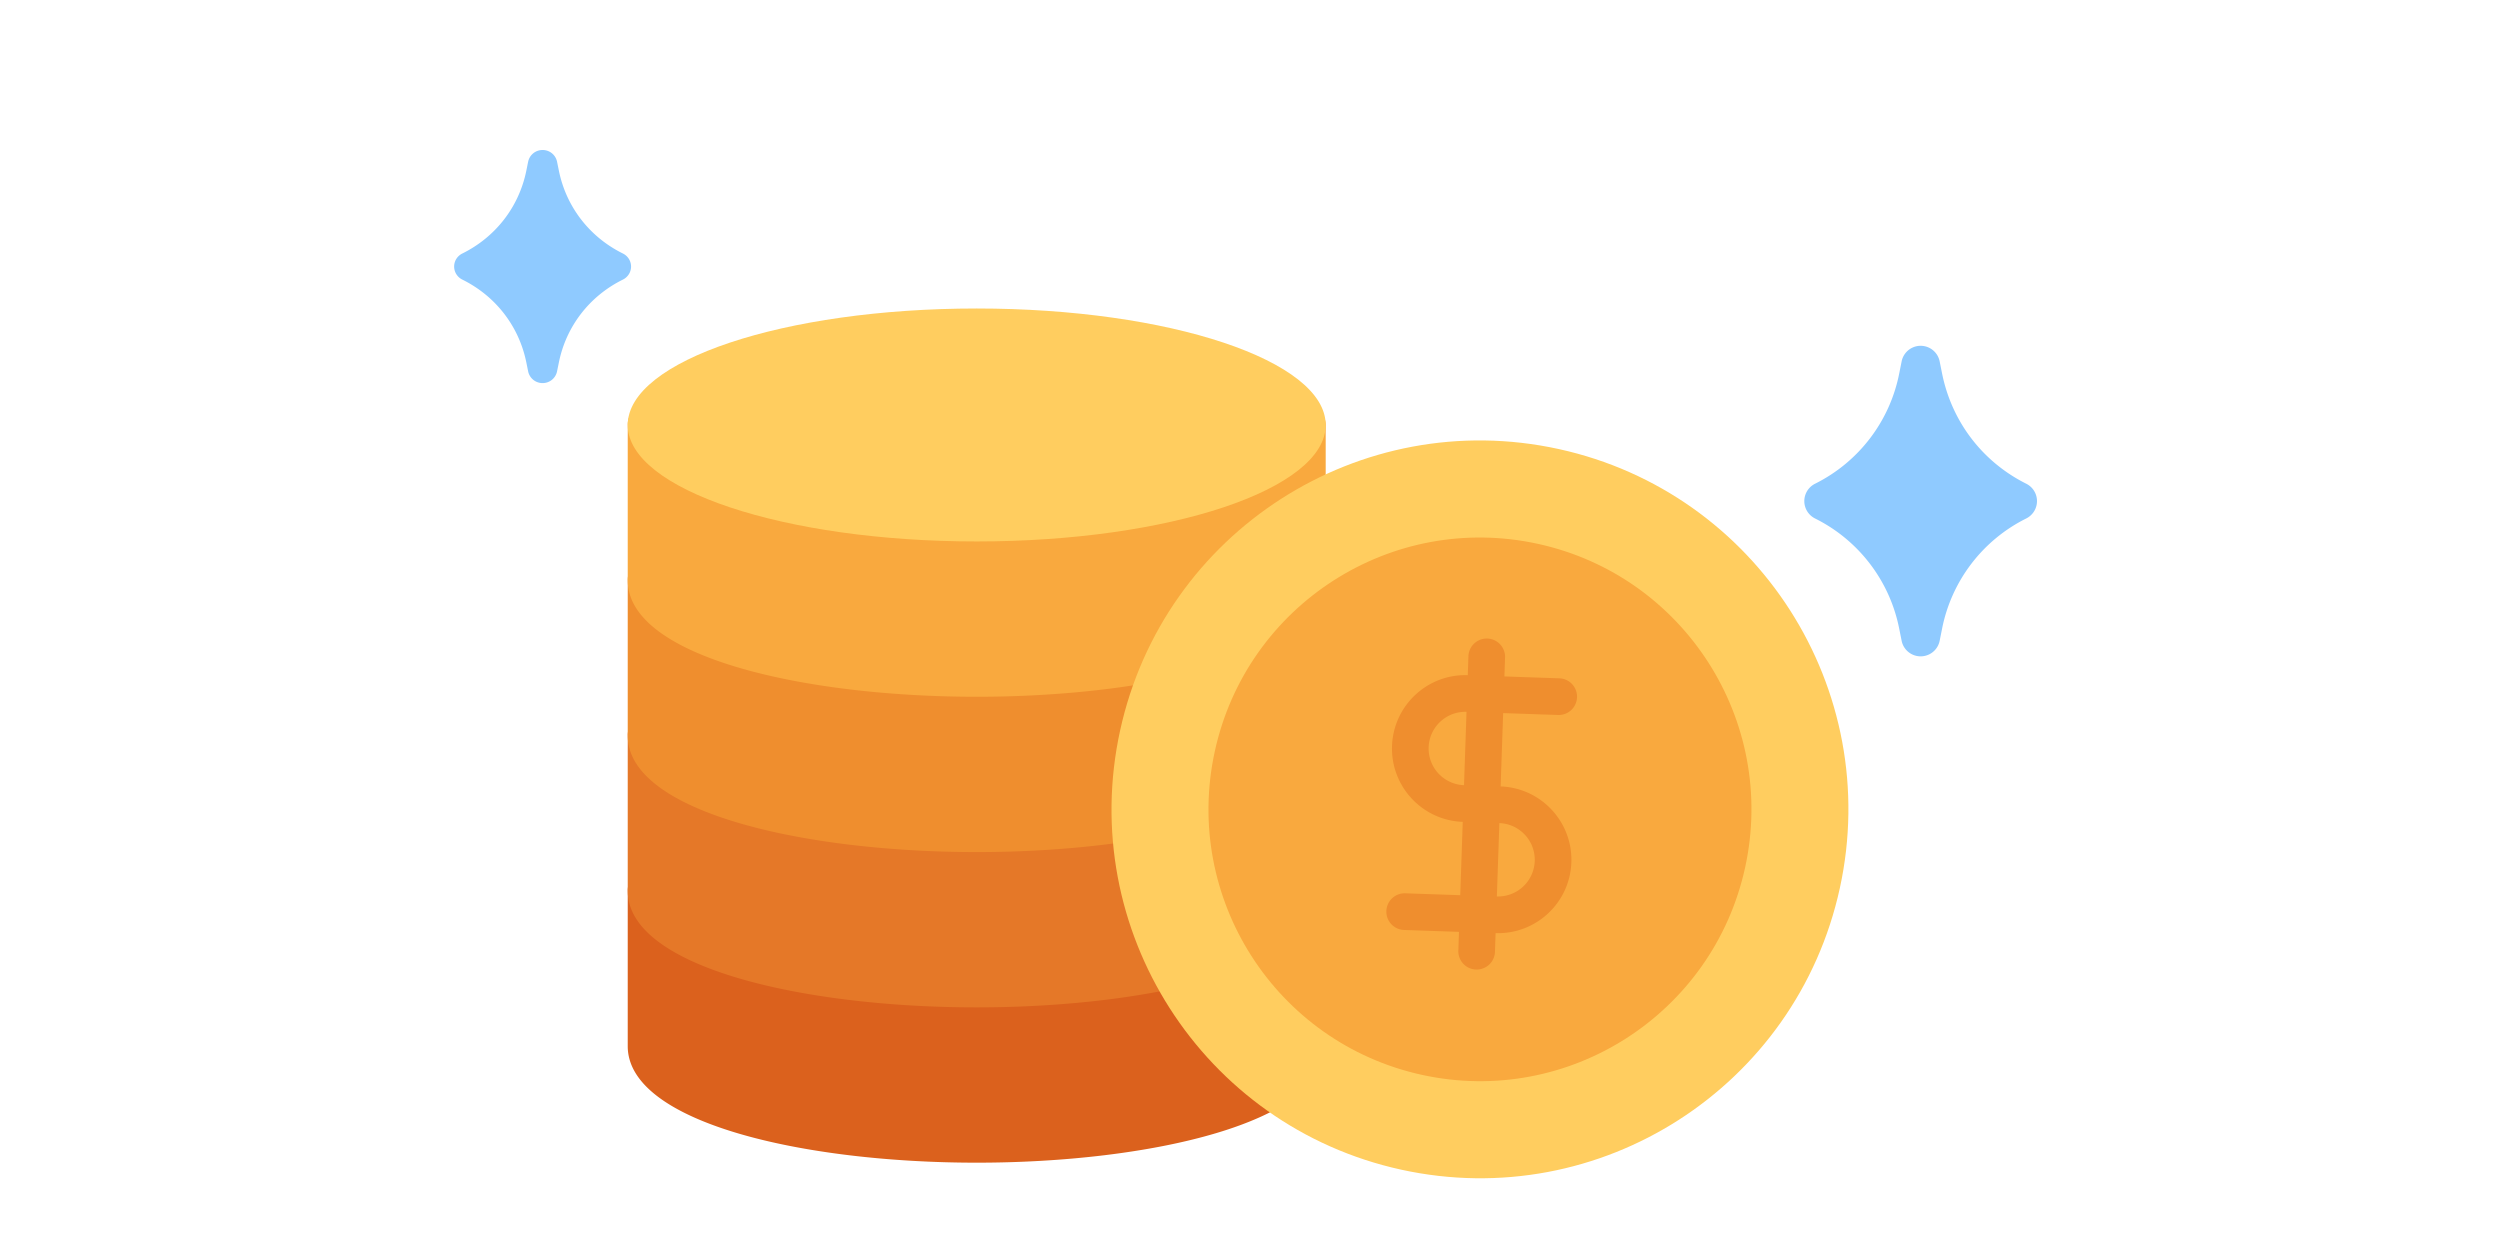
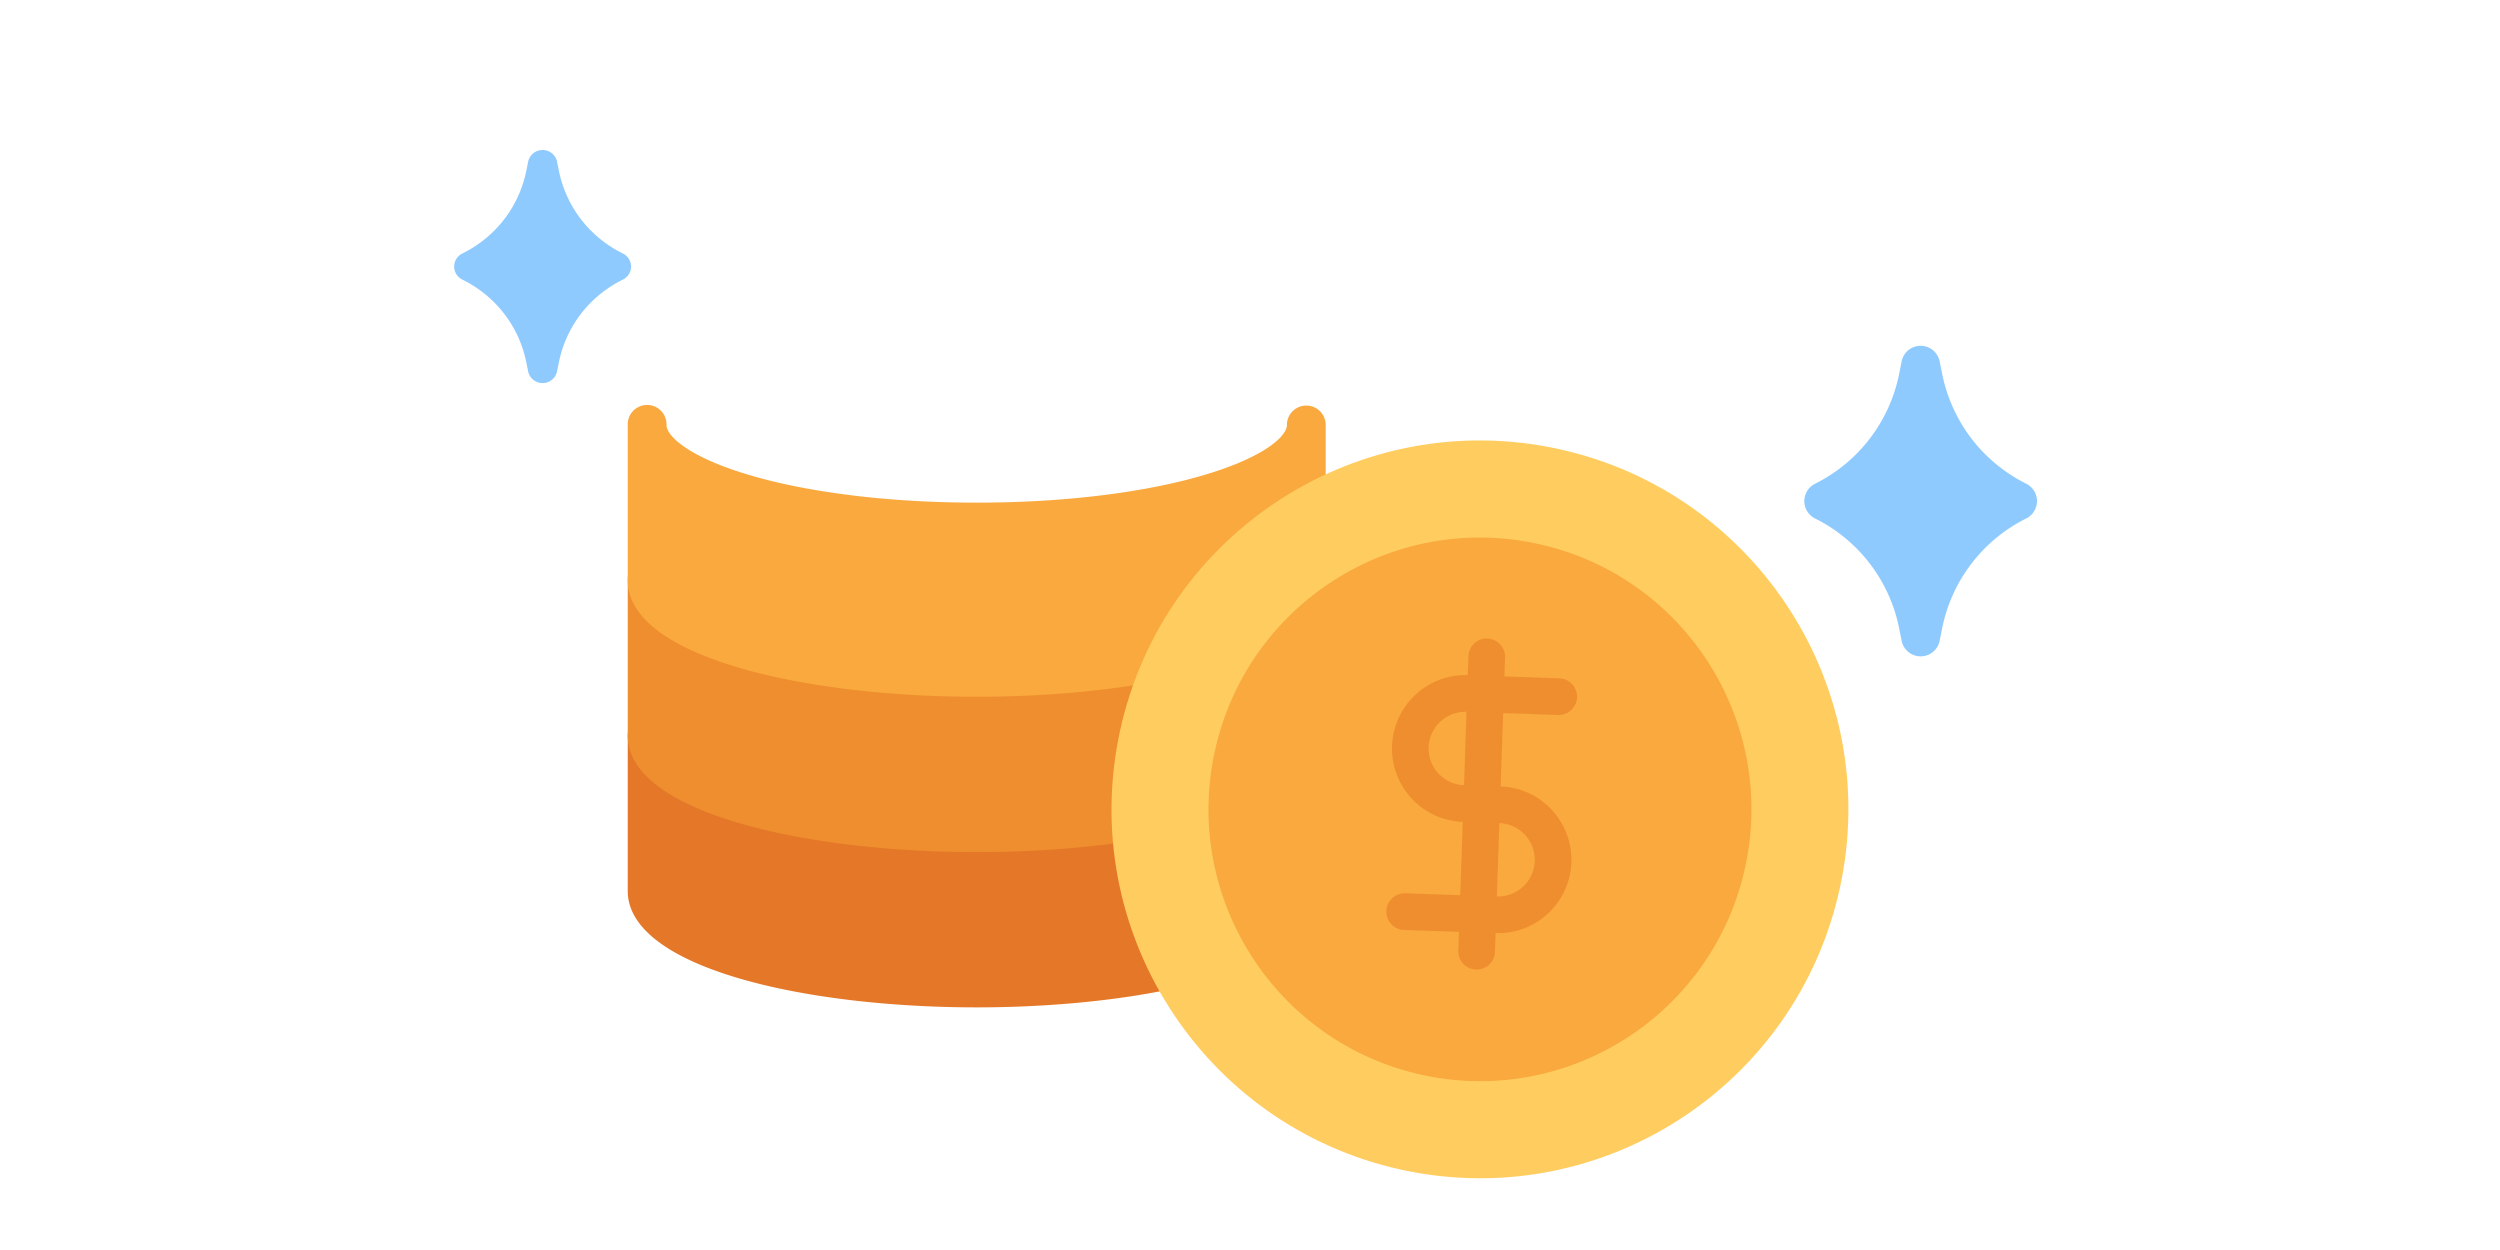
<svg xmlns="http://www.w3.org/2000/svg" width="240" height="120" viewBox="0 0 240 120" fill="none">
  <path d="M194.521 46.438c-4.214-2.109-7.16-5.973-8.085-10.6l-.229-1.144a1.861 1.861 0 00-3.65 0l-.229 1.145a15.076 15.076 0 01-8.084 10.6 1.864 1.864 0 000 3.334 15.076 15.076 0 018.084 10.6l.229 1.144a1.862 1.862 0 003.65 0l.229-1.145a15.083 15.083 0 018.085-10.6 1.864 1.864 0 000-3.334zM59.8 24.338c-3.205-1.583-5.446-4.483-6.148-7.954l-.175-.86A1.41 1.41 0 0052.09 14.4a1.41 1.41 0 00-1.388 1.124l-.174.86c-.703 3.471-2.944 6.37-6.148 7.954-.48.237-.782.72-.782 1.25s.302 1.014.782 1.252c3.204 1.582 5.445 4.482 6.148 7.954l.174.859a1.41 1.41 0 001.388 1.124 1.41 1.41 0 001.387-1.124l.175-.86c.702-3.471 2.943-6.37 6.148-7.953.48-.238.782-.721.782-1.251 0-.53-.303-1.014-.782-1.251z" fill="#8FCAFF" />
-   <path d="M125.406 83.662a1.863 1.863 0 00-1.862 1.864c0 1.261-2.978 3.802-11.179 5.634-5.36 1.19-11.792 1.82-18.6 1.82-6.81 0-13.241-.63-18.599-1.818-8.204-1.834-11.182-4.375-11.182-5.636a1.862 1.862 0 10-3.722 0v14.909c0 7.342 16.854 11.182 33.502 11.182 16.649 0 33.503-3.84 33.503-11.182v-14.91c0-1.03-.833-1.863-1.861-1.863z" fill="#DB611D" />
  <path d="M125.406 68.753a1.863 1.863 0 00-1.862 1.864c0 1.26-2.978 3.801-11.179 5.634-5.36 1.19-11.792 1.82-18.6 1.82-6.81 0-13.241-.63-18.599-1.818-8.204-1.835-11.182-4.375-11.182-5.636a1.862 1.862 0 10-3.722 0v14.909c0 7.342 16.854 11.182 33.502 11.182 16.649 0 33.503-3.84 33.503-11.182v-14.91c0-1.03-.833-1.863-1.861-1.863z" fill="#E57828" />
  <path d="M125.406 53.844a1.862 1.862 0 00-1.862 1.863c0 1.262-2.978 3.802-11.179 5.635-5.36 1.19-11.792 1.82-18.6 1.82-6.81 0-13.241-.63-18.599-1.818-8.204-1.835-11.182-4.375-11.182-5.637a1.862 1.862 0 10-3.722 0v14.91c0 7.341 16.854 11.182 33.502 11.182 16.649 0 33.503-3.84 33.503-11.182v-14.91c0-1.03-.833-1.863-1.861-1.863z" fill="#EF8E2E" />
  <path d="M125.406 38.935a1.862 1.862 0 00-1.862 1.863c0 1.261-2.978 3.802-11.179 5.635-5.36 1.19-11.792 1.82-18.6 1.82-6.81 0-13.241-.63-18.599-1.818-8.204-1.835-11.182-4.376-11.182-5.637a1.862 1.862 0 10-3.722 0v14.91c0 7.341 16.854 11.181 33.502 11.181 16.649 0 33.503-3.84 33.503-11.181v-14.91c0-1.03-.833-1.863-1.861-1.863z" fill="#F9A93E" />
  <path d="M134.513 112.288c19.079 4.183 37.932-7.913 42.109-27.017 4.177-19.103-7.904-37.98-26.983-42.163-19.079-4.182-37.931 7.914-42.108 27.017-4.177 19.104 7.903 37.981 26.982 42.163z" fill="#FFCD5F" />
  <path d="M136.504 103.186c14.058 3.082 27.95-5.831 31.028-19.908 3.078-14.076-5.824-27.985-19.882-31.067-14.058-3.082-27.95 5.831-31.028 19.907-3.077 14.077 5.824 27.986 19.882 31.068z" fill="#F9A93E" />
-   <path d="M93.764 51.98c18.503 0 33.503-5.006 33.503-11.182 0-6.175-15-11.182-33.503-11.182s-33.502 5.007-33.502 11.182c0 6.176 15 11.182 33.502 11.182z" fill="#FFCD5F" />
  <path d="M144.061 75.498l.241-7.04 5.273.181a1.76 1.76 0 00.121-3.52l-5.273-.181.06-1.76a1.76 1.76 0 10-3.516-.12l-.06 1.759c-3.877-.134-7.14 2.916-7.273 6.799-.133 3.882 2.913 7.148 6.79 7.282l-.241 7.04-5.274-.181a1.759 1.759 0 00-1.818 1.7 1.76 1.76 0 001.697 1.82l5.274.181-.06 1.76a1.759 1.759 0 103.515.121l.061-1.76c3.877.134 7.139-2.915 7.273-6.798.133-3.883-2.913-7.15-6.79-7.283zm-6.911-3.762a3.523 3.523 0 013.636-3.4l-.241 7.041a3.524 3.524 0 01-3.395-3.64zm6.548 14.323l.242-7.04a3.525 3.525 0 013.395 3.64 3.524 3.524 0 01-3.637 3.4z" fill="#EF8E2E" />
</svg>